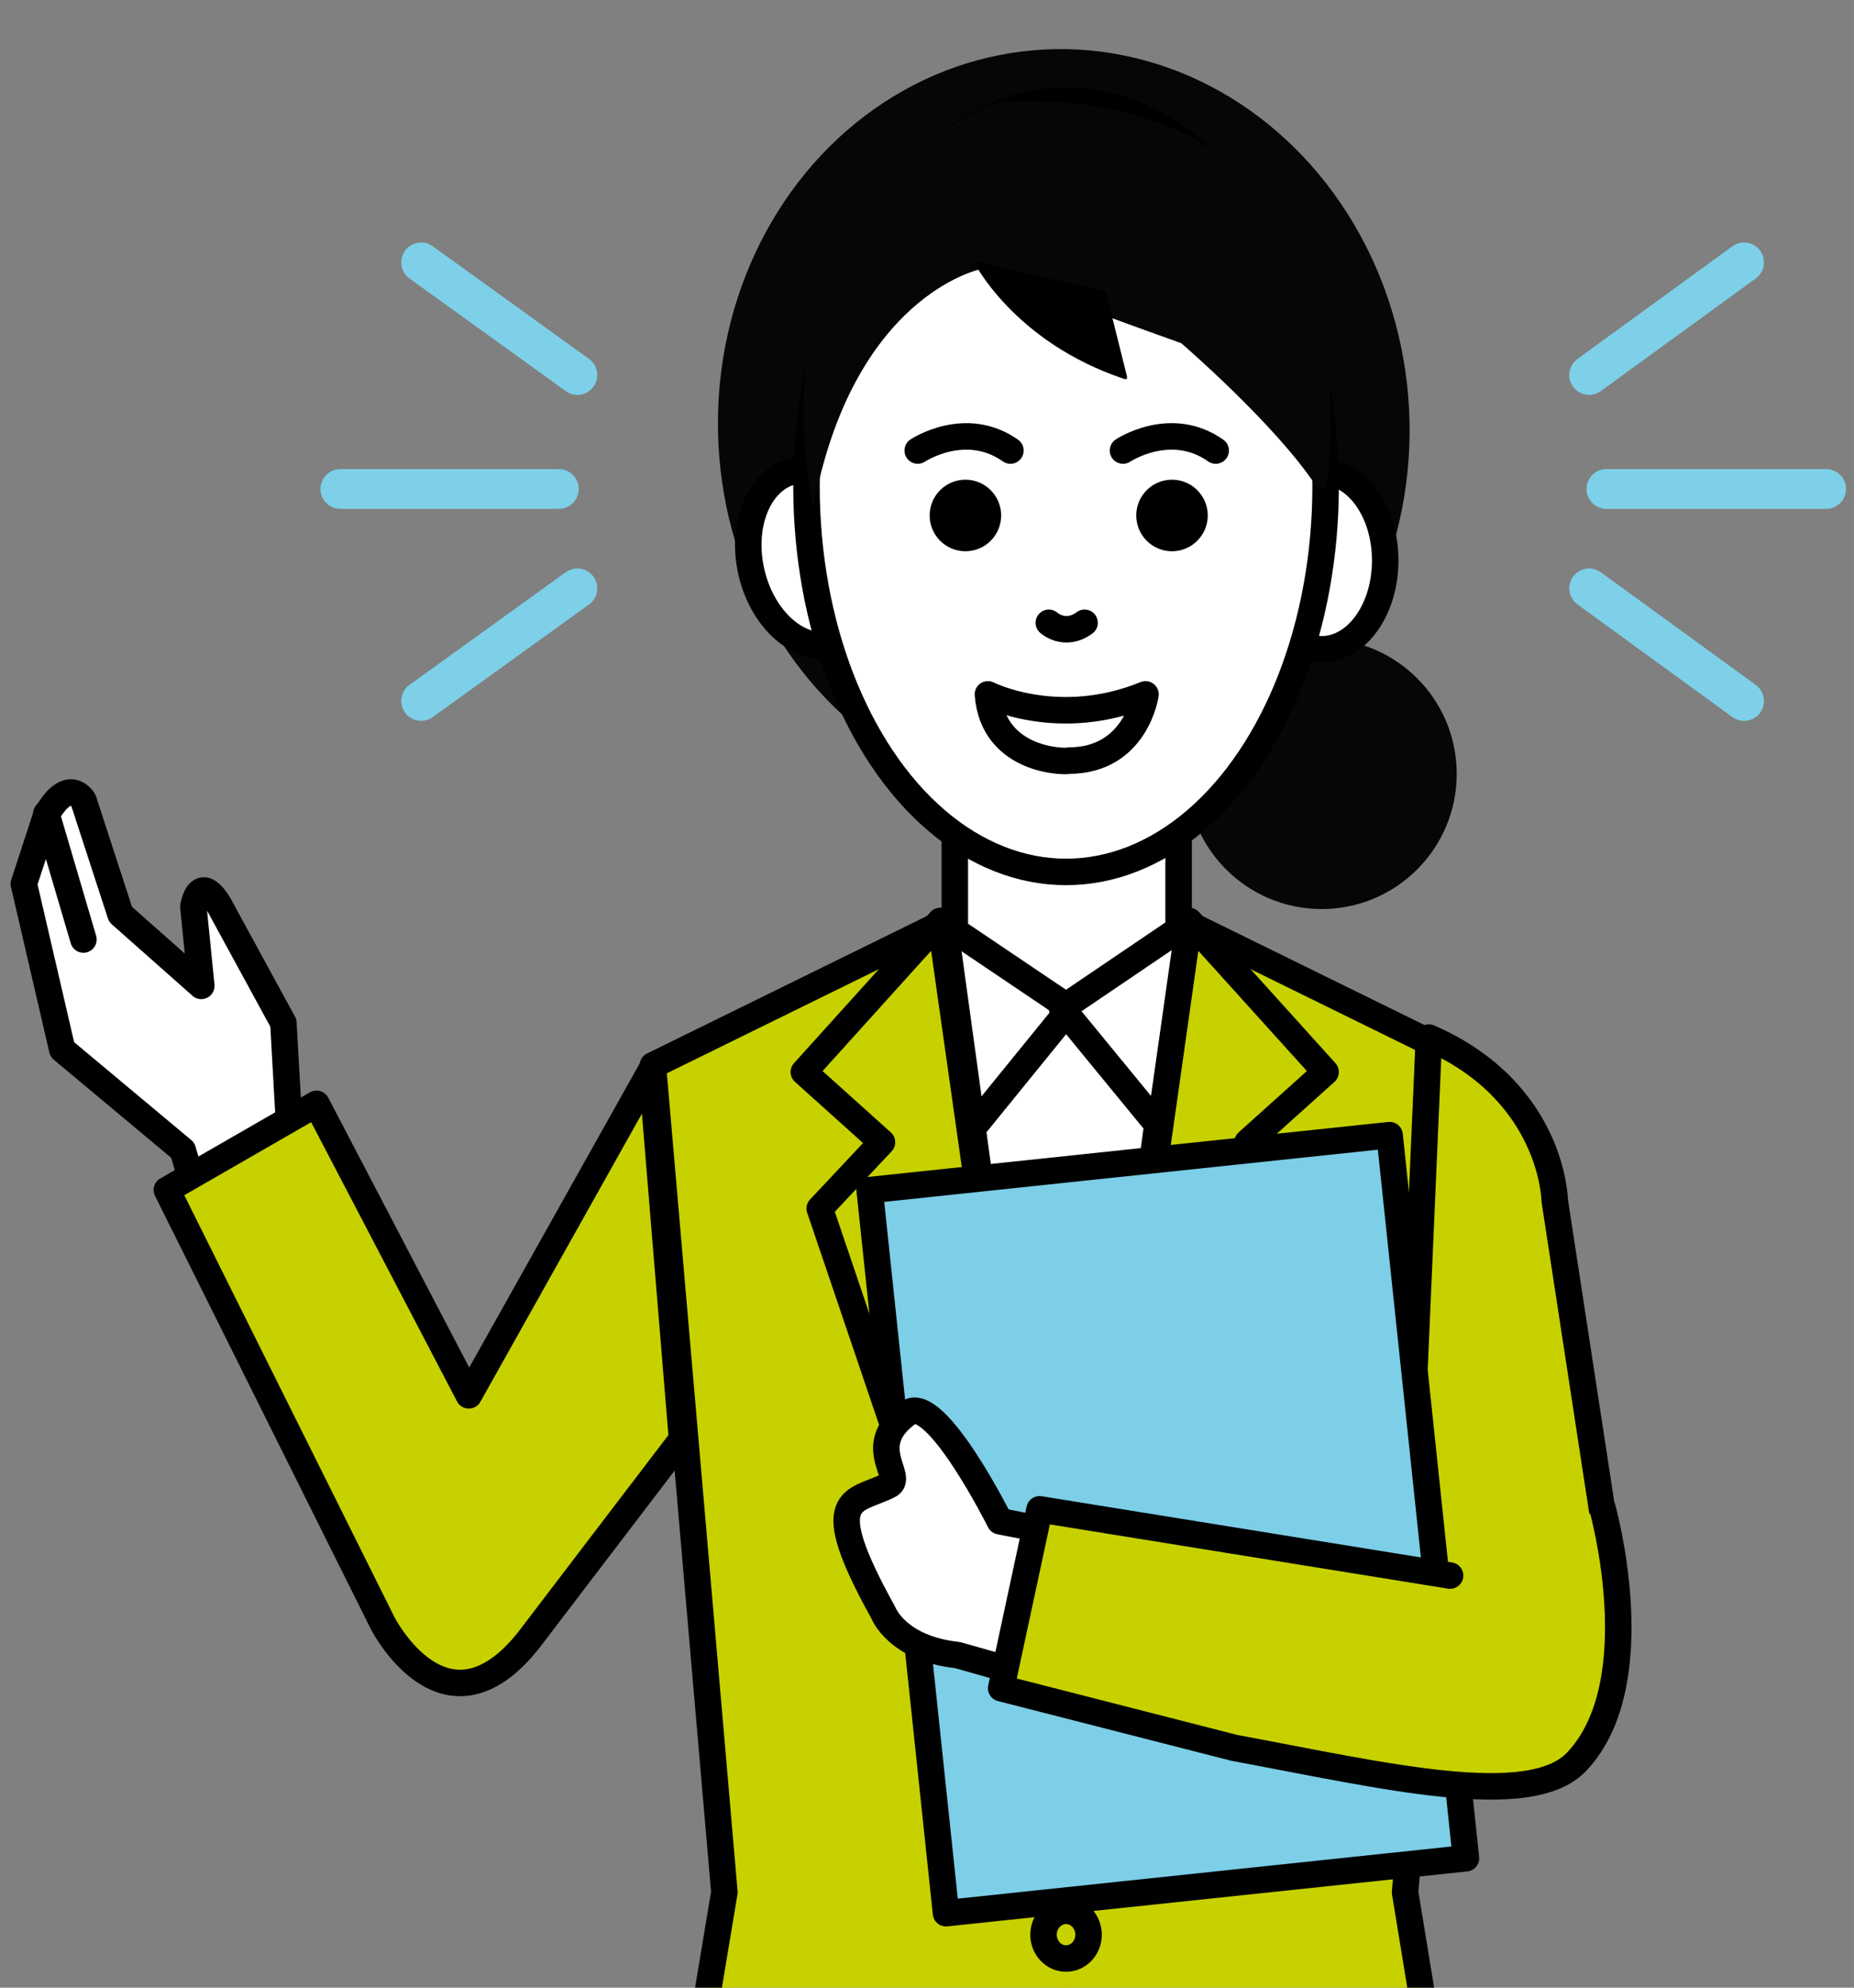
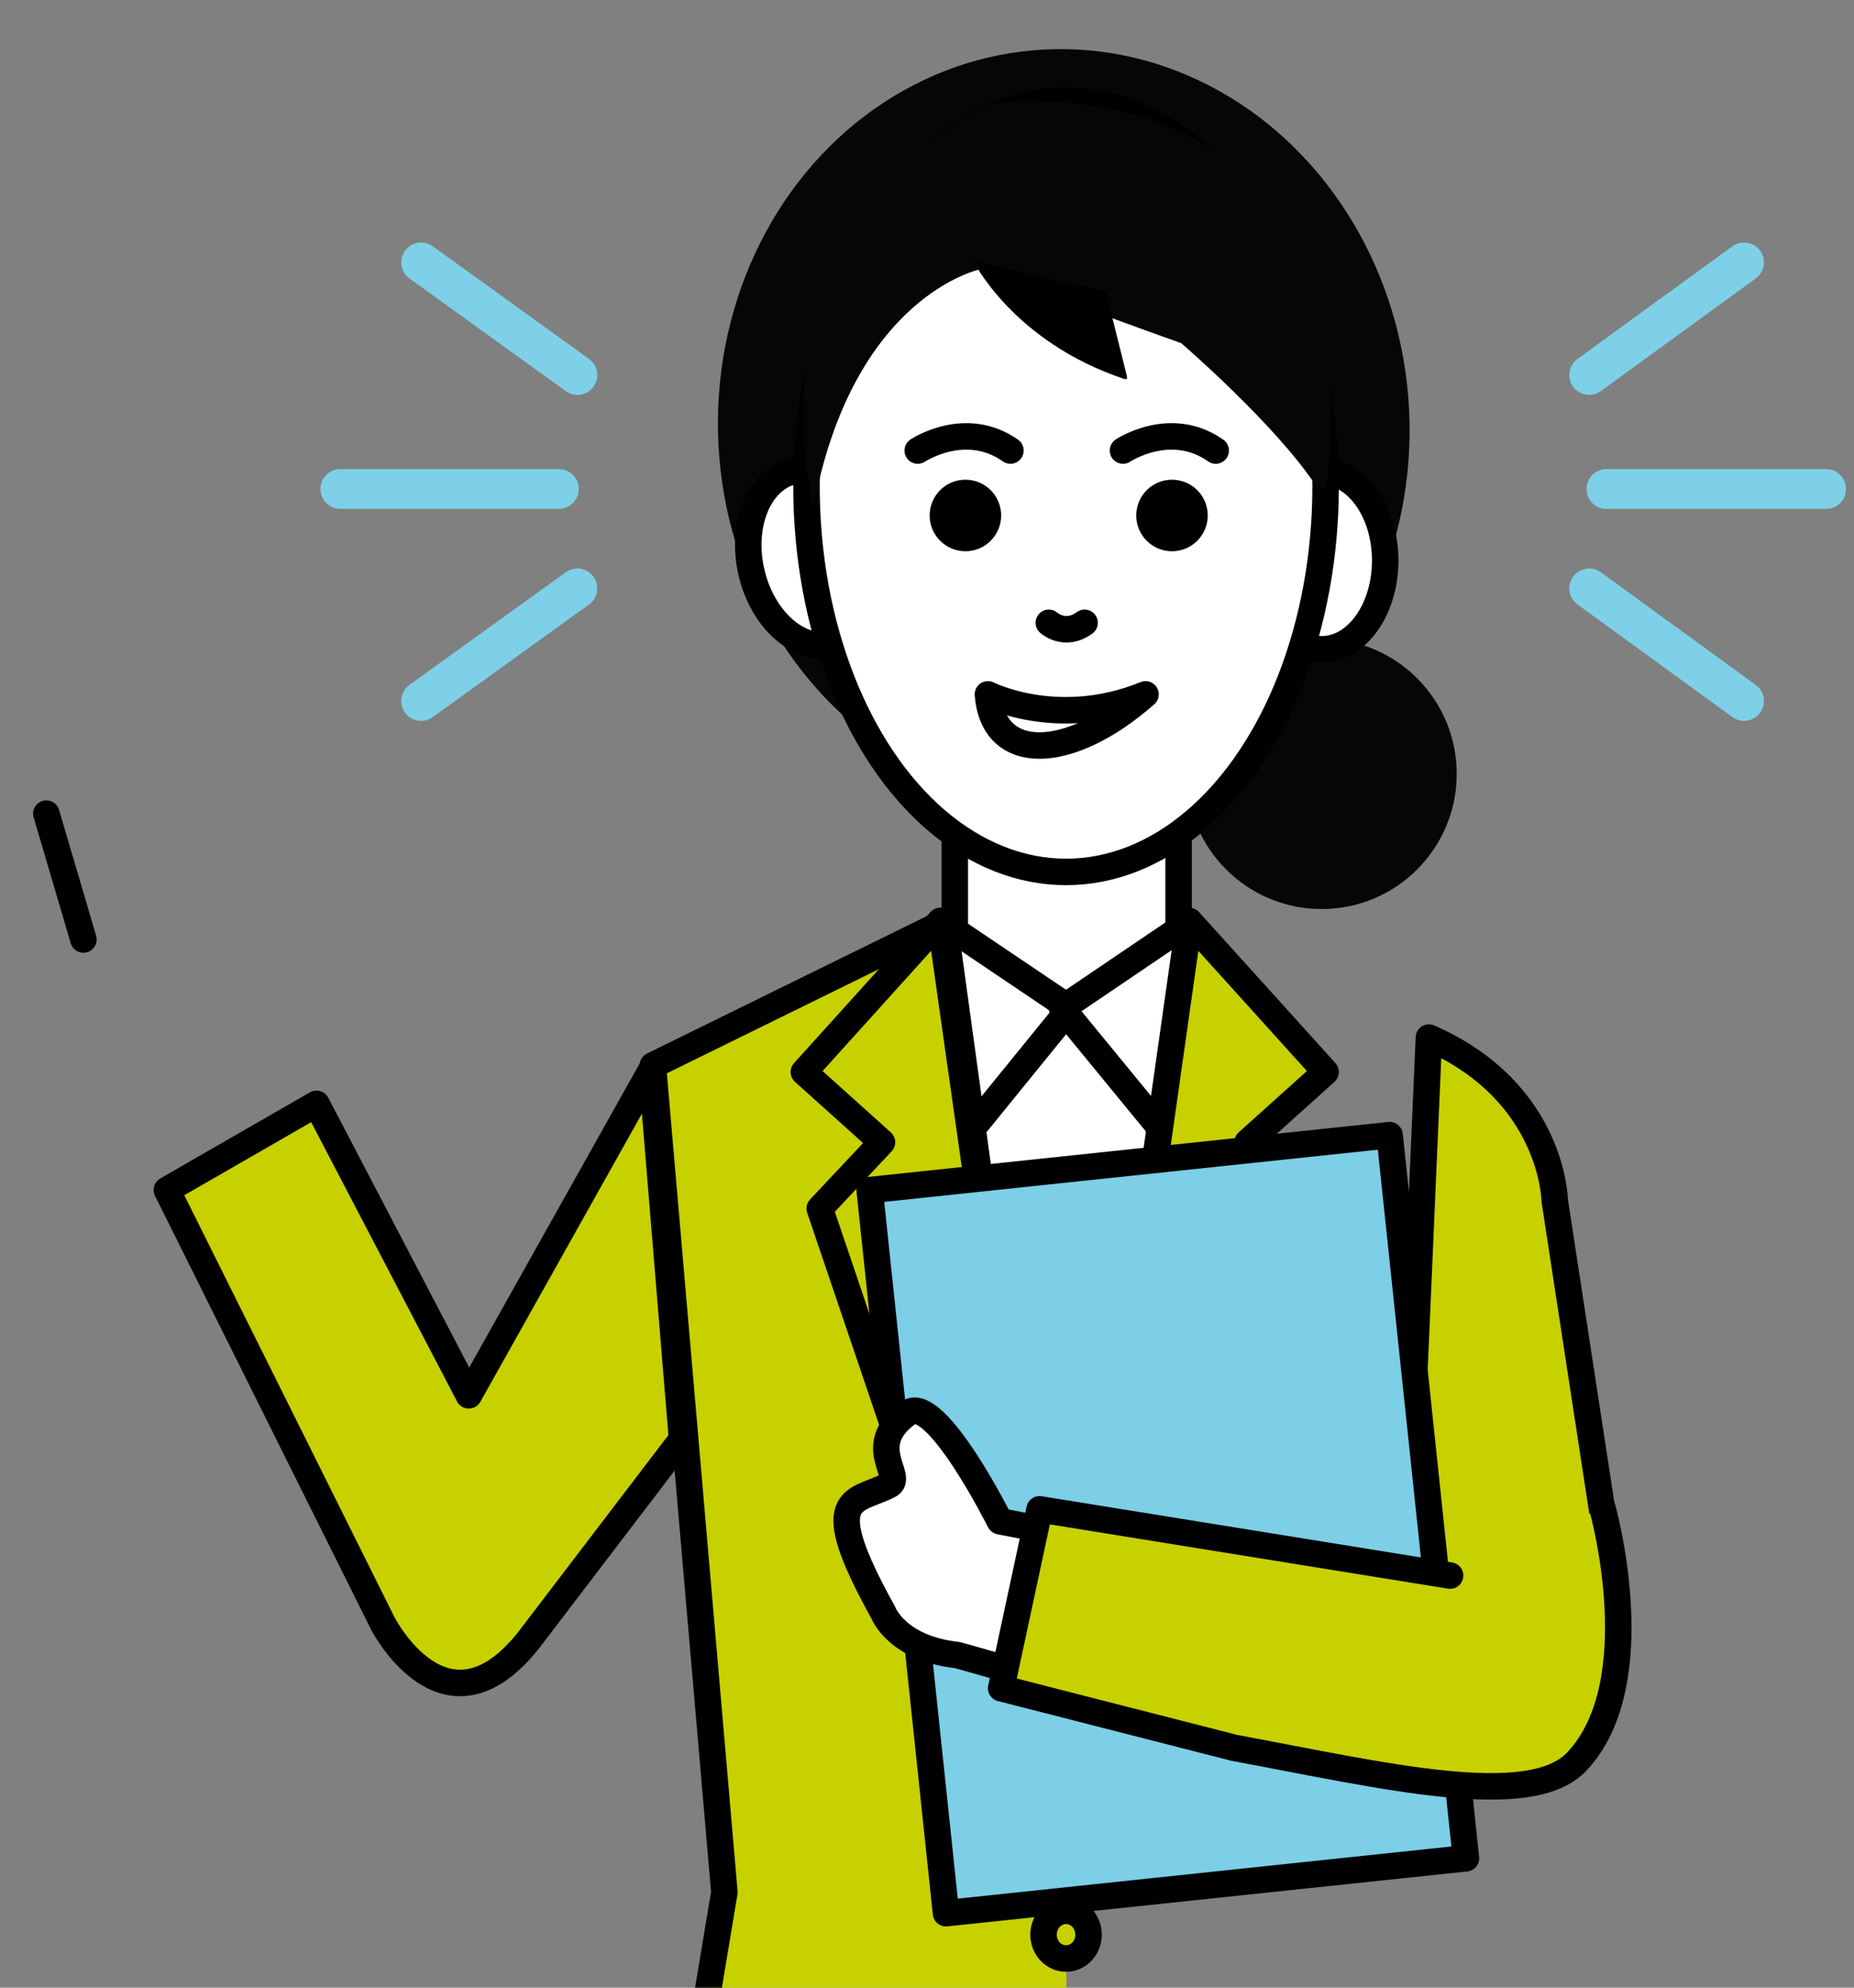
<svg xmlns="http://www.w3.org/2000/svg" version="1.1" id="レイヤー_1" x="0px" y="0px" width="140px" height="150px" viewBox="0 0 140 150" style="enable-background:new 0 0 140 150;" xml:space="preserve">
  <rect x="0" y="0" width="140" height="150" fill="#808080" stroke="none" />
  <style type="text/css">
	.st0{fill:#FFFFFF;stroke:#000000;stroke-width:2;stroke-linecap:round;stroke-linejoin:round;stroke-miterlimit:10;}
	.st1{fill:none;stroke:#000000;stroke-width:2;stroke-linecap:round;stroke-linejoin:round;stroke-miterlimit:10;}
	.st2{fill:#C7D100;stroke:#000000;stroke-width:2;stroke-linecap:round;stroke-linejoin:round;stroke-miterlimit:10;}
	.st3{fill:#050706;}
	.st4{fill:#FFFFFF;stroke:#000000;stroke-width:2;stroke-miterlimit:10;}
	.st5{fill:none;stroke:#000000;stroke-width:2;stroke-linecap:round;stroke-miterlimit:10;}
	.st6{fill:#FFFFFF;}
	.st7{stroke:#000000;stroke-width:2;stroke-linecap:round;stroke-linejoin:round;stroke-miterlimit:10;}
	.st8{fill:#7DCEE7;stroke:#000000;stroke-width:2;stroke-linecap:round;stroke-linejoin:round;stroke-miterlimit:10;}
	.st9{fill:none;stroke:#7DD0E7;stroke-width:3;stroke-linecap:round;stroke-miterlimit:10;}
	.st10{fill:#F3F6C8;}
	.st11{fill:#FFFFFF;stroke:#000000;stroke-miterlimit:10;}
	.st12{fill:#C7D100;stroke:#000000;stroke-linecap:round;stroke-linejoin:round;stroke-miterlimit:10;}
	.st13{fill:none;stroke:#000000;stroke-miterlimit:10;}
	.st14{fill:#FFFFFF;stroke:#000000;stroke-linecap:round;stroke-linejoin:round;stroke-miterlimit:10;}
	.st15{fill:#C7D100;}
	.st16{fill:none;stroke:#000000;stroke-linecap:round;stroke-linejoin:round;stroke-miterlimit:10;}
	.st17{fill:#00C0CB;stroke:#000000;stroke-linecap:round;stroke-linejoin:round;stroke-miterlimit:10;}
	.st18{fill:none;stroke:#FFFFFF;stroke-linecap:round;stroke-linejoin:round;stroke-miterlimit:10;}
	.st19{fill:none;stroke:#C7D100;stroke-linecap:round;stroke-linejoin:round;stroke-miterlimit:10;}
	.st20{fill:#7DCEE7;}
</style>
  <g>
    <g>
      <g>
-         <path class="st0" d="M21.9,86.1l-0.5-8.9l-4.8-8.8c0,0-1.4-2.7-2,0l0.6,6l-6.1-5.4l-2.8-8.6c0,0-1.1-1.9-2.8,1.1l-1.7,5.2     l2.9,12.5l9.1,7.6l1.1,3.7L21.9,86.1z" />
        <line class="st1" x1="6.3" y1="70.9" x2="3.5" y2="61.4" />
        <path class="st2" d="M49.2,80.7l-13.8,24.6l-11.5-22l-11.3,6.5l16.3,32.7c0,0,4.7,9.2,11,1.3l11.6-15.2L49.2,80.7z" />
      </g>
      <circle class="st3" cx="99.8" cy="58.4" r="10.2" />
      <ellipse transform="matrix(0.999 -5.149296e-02 5.149296e-02 0.999 -1.55 4.176)" class="st3" cx="80.3" cy="32.2" rx="26.1" ry="28.5" />
      <g>
        <rect x="72.1" y="59.9" class="st4" width="16.9" height="23.2" />
        <g>
          <ellipse class="st4" cx="99.8" cy="42.3" rx="4.8" ry="6.7" />
          <ellipse transform="matrix(0.975 -0.223 0.223 0.975 -7.836 14.737)" class="st4" cx="61.4" cy="42.1" rx="4.8" ry="6.7" />
        </g>
        <ellipse class="st4" cx="80.5" cy="36.7" rx="19.6" ry="29.1" />
        <path class="st5" d="M81.9,47c-1.5,1.1-2.7,0-2.7,0" />
        <path class="st3" d="M61.4,38.4c3-16.2,12.7-18.1,12.7-18.1s7.5,2.9,15.1,5.6c0,0,7.1,6.1,10.2,10.8c0.2,0.3,0.7,0.2,0.8-0.2     c0.7-5.7,2.2-30.2-24.9-28.8C75.2,7.6,56.9,14.5,61.4,38.4z" />
-         <path class="st1" d="M74.6,52.4c0,0,5.3,2.7,11.9,0c0,0-0.7,5-5.8,5C80.7,57.5,75,57.6,74.6,52.4z" />
+         <path class="st1" d="M74.6,52.4c0,0,5.3,2.7,11.9,0C80.7,57.5,75,57.6,74.6,52.4z" />
        <rect x="71.8" y="69.9" class="st6" width="17.2" height="66.8" />
        <g>
          <circle cx="88.5" cy="38.9" r="2.7" />
          <path class="st5" d="M84.8,34c0,0,3.6-2.4,7,0" />
          <circle cx="72.9" cy="38.9" r="2.7" />
          <path class="st5" d="M69.3,34c0,0,3.6-2.4,7,0" />
        </g>
      </g>
      <g>
        <polygon class="st0" points="71.3,69.7 80.8,76.1 72.1,86.8    " />
-         <path class="st2" d="M80.4,135.7l9.1-66.1l22,10.8l-5.4,62.4l7.1,43.3c0,0-26.3,1.2-32.3-9.7c0,0-0.9-1.8-0.9-6" />
        <rect x="92.8" y="100.7" class="st0" width="10.1" height="5" />
        <polygon class="st0" points="89.8,69.6 80.2,76.1 88.9,86.7    " />
        <polyline class="st2" points="80.4,135.7 89.8,69.5 100.1,80.9 94.2,86.2 98.9,91.2 83.6,136.3    " />
        <path class="st2" d="M80.4,135.7l-9.1-66.1l-22,10.8l5.4,62.4L47.5,186c0,0,26.3,1.2,32.3-9.7c0,0,0.9-1.8,0.9-6" />
        <polyline class="st2" points="80.4,135.7 71,69.5 60.7,80.9 66.6,86.2 61.9,91.2 77.2,136.3    " />
        <ellipse class="st2" cx="80.5" cy="146" rx="1.7" ry="1.8" />
        <g>
          <g>
            <path class="st2" d="M107.9,78.3l-2.6,59.7l16.5-18.7l-4.4-28.7C117.4,90.6,117.3,82.4,107.9,78.3z" />
          </g>
          <rect x="68.5" y="87.6" transform="matrix(0.994 -0.105 0.105 0.994 -11.617 9.928)" class="st8" width="39.5" height="54.9" />
          <path class="st0" d="M80.1,115.7l-4.6-0.9c0,0-4.8-9.6-6.9-8.2c-3.5,2.5-0.2,4.9-1.5,5.5c-2.6,1.3-5.4,0.6-0.4,9.6      c0,0,1,2.7,5.6,3.2l6,1.7L80.1,115.7z" />
          <path class="st2" d="M121,113.8c0,0,3.7,13.1-1.9,19.1c-3.5,3.8-14.6,1.1-25.9-1l-17.6-4.5l2.9-13.5l31,5" />
        </g>
      </g>
      <path d="M73.5,19.7c0,0,3,6.1,11.4,8.9c0.1,0,0.1,0,0.2,0c0,0,0-0.2,0-0.2l-1.6-6.4L73.5,19.7z" />
    </g>
  </g>
  <line class="st9" x1="25.7" y1="36.9" x2="42.2" y2="36.9" />
  <line class="st9" x1="31.8" y1="19.8" x2="43.6" y2="28.3" />
  <line class="st9" x1="43.6" y1="44.4" x2="31.8" y2="52.9" />
  <line class="st9" x1="137.9" y1="36.9" x2="121.3" y2="36.9" />
  <line class="st9" x1="131.7" y1="19.8" x2="120" y2="28.3" />
  <line class="st9" x1="120" y1="44.4" x2="131.7" y2="52.9" />
</svg>